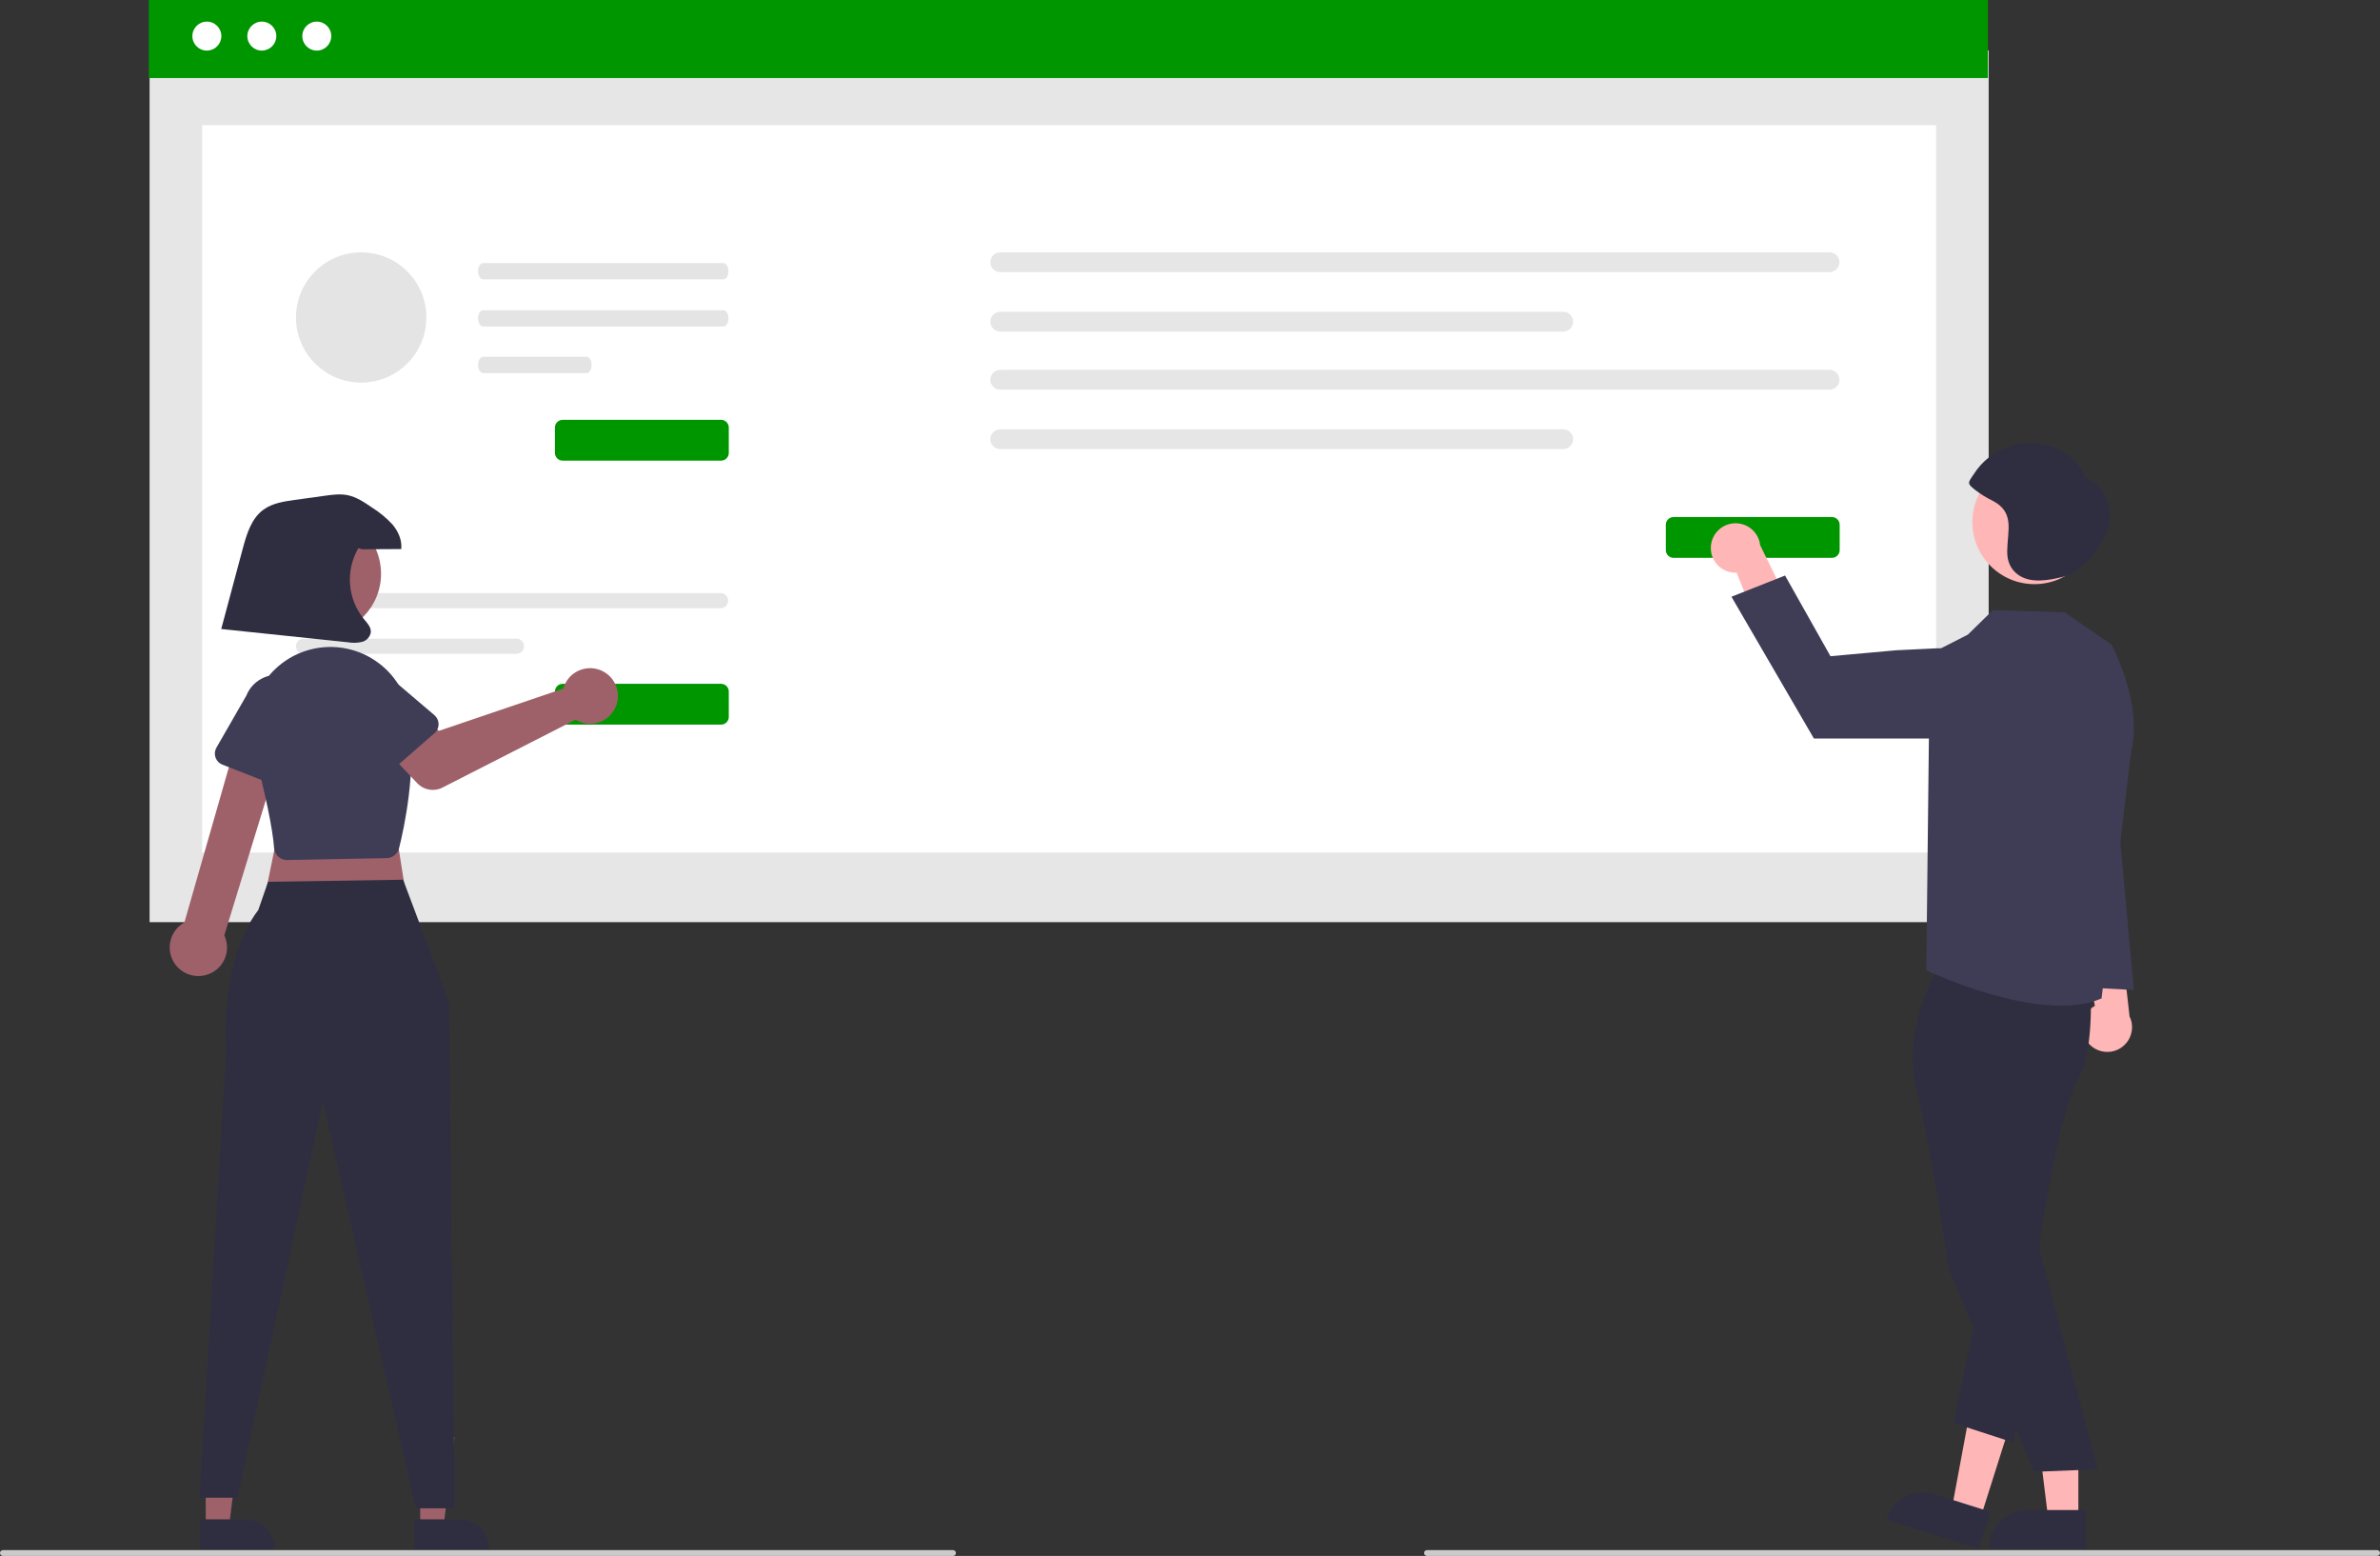
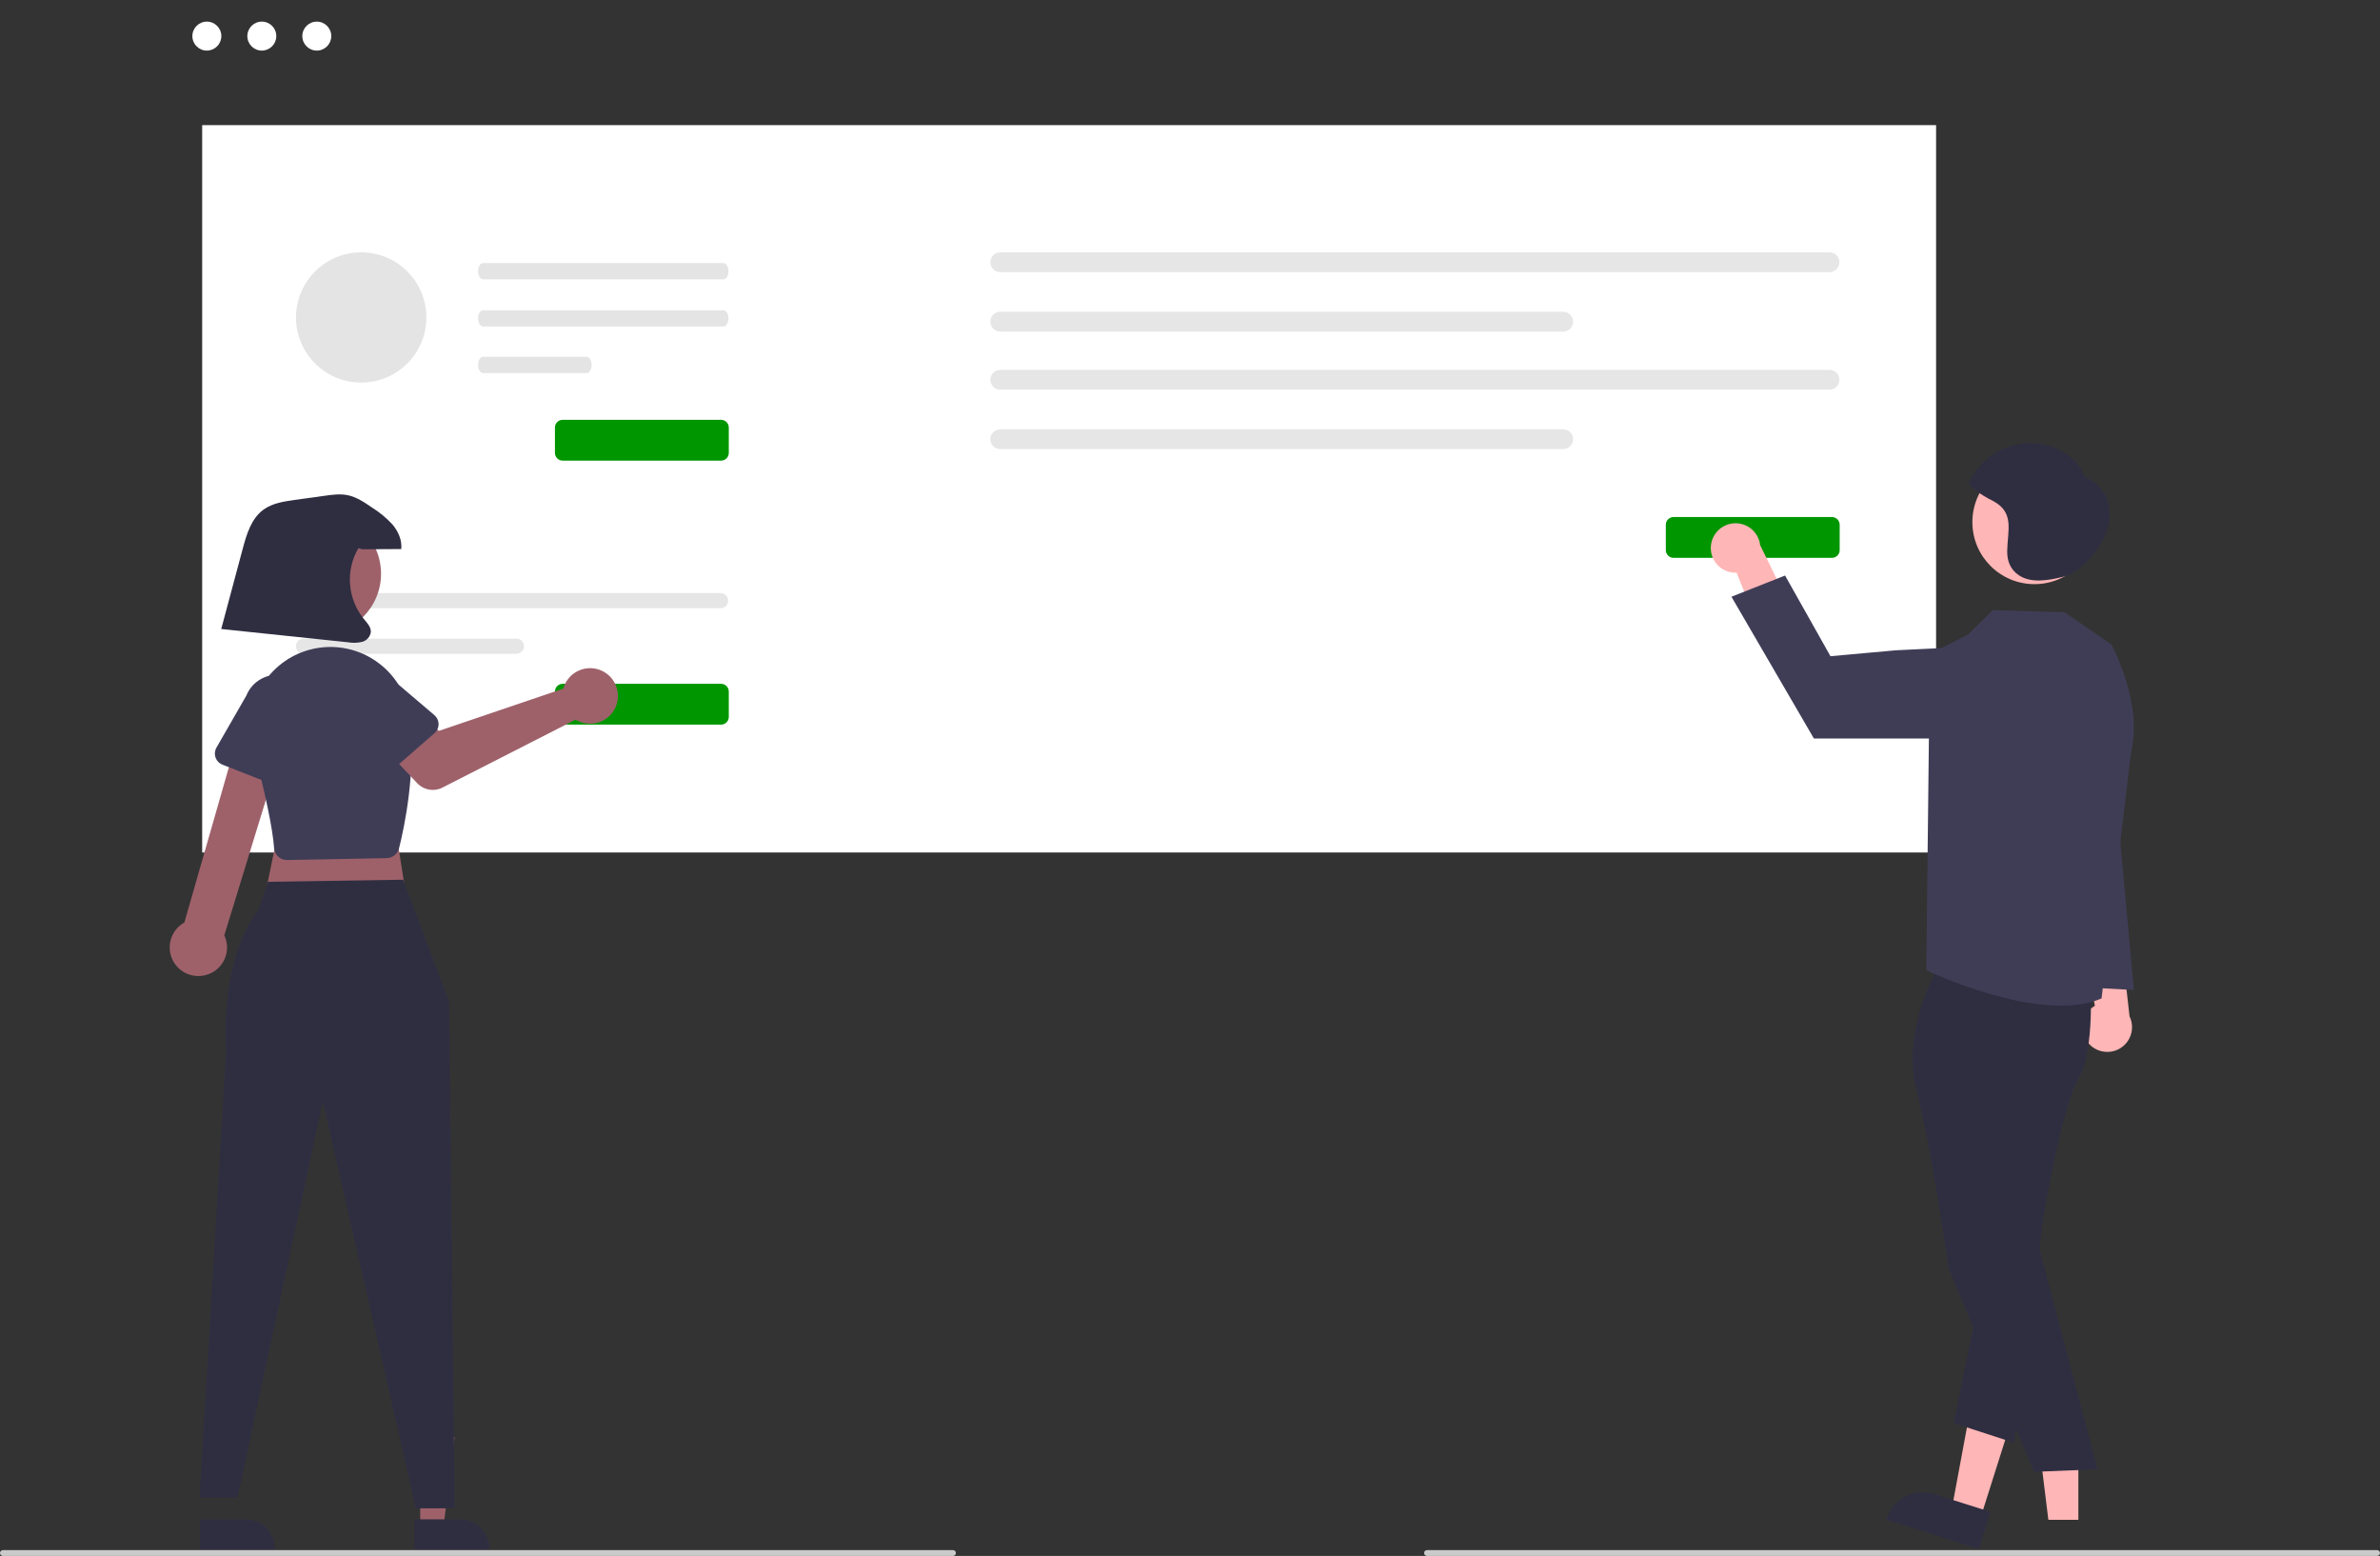
<svg xmlns="http://www.w3.org/2000/svg" id="_レイヤー_2" width="280" viewBox="0 0 280 183">
  <rect x="0" y="0" width="280" height="183" fill="#333333" stroke="none" />
  <defs>
    <style>.cls-1{fill:#cacaca;}.cls-2{fill:#2f2e41;}.cls-3{fill:#fff;}.cls-4{fill:#ffb6b6;}.cls-5{fill:#9e616a;}.cls-6{fill:#3f3d56;}.cls-7{fill:#e4e4e4;}.cls-8{fill:#009600;}.cls-9{fill:#e6e6e6;}</style>
  </defs>
  <g id="_レイヤー_1-2">
    <path class="cls-4" d="M245.672,122.662c-1.025-1.225-.861-3.049.366-4.072.131-.109.271-.206.419-.291l-1.895-10.098,4.928,2.068,1.044,9.272c.704,1.443.102,3.183-1.343,3.886-1.209.588-2.664.272-3.52-.765h0Z" />
-     <rect id="f38b076b-59d8-4a3a-9764-ba710fdc09c8" class="cls-9" x="17.598" y="5.924" width="216.364" height="102.534" />
    <rect id="a3e272cc-df3f-4d80-b321-62d216886f20" class="cls-3" x="23.785" y="14.717" width="203.99" height="85.548" />
-     <rect id="e835d13b-e721-4725-9202-bbf482b4bd3b" class="cls-8" x="17.506" width="216.364" height="9.18" />
    <circle id="be4979c6-1dab-43b6-a6ee-71cd46d62419" class="cls-3" cx="24.336" cy="4.246" r="1.704" />
    <circle id="b0ea5047-583b-4910-b1a7-8a4b76ab40b8" class="cls-3" cx="30.803" cy="4.246" r="1.704" />
    <circle id="f37d9a3e-ad35-4554-bb71-f31101cbe222" class="cls-3" cx="37.27" cy="4.246" r="1.704" />
-     <path id="bb164f67-fbc5-46a9-bc53-51bf316e72eb-919" class="cls-9" d="M35.715,69.755c-.494.002-.893.403-.891.896.002.491.4.888.891.89h49.055c.494-.002.893-.403.891-.896-.002-.491-.4-.888-.891-.89h-49.055Z" />
+     <path id="bb164f67-fbc5-46a9-bc53-51bf316e72eb-919" class="cls-9" d="M35.715,69.755c-.494.002-.893.403-.891.896.002.491.4.888.891.89h49.055c.494-.002.893-.403.891-.896-.002-.491-.4-.888-.891-.89h-49.055" />
    <path id="a443cdab-5007-48b4-8b70-6d9701024bb2-920" class="cls-9" d="M35.715,75.113c-.494.002-.893.403-.891.896.002.491.4.888.891.89h25.043c.494-.002.893-.403.891-.896-.002-.491-.4-.888-.891-.89h-25.043Z" />
    <path id="f7d6bd93-8cee-4d05-900c-0964279c7a84-921" class="cls-8" d="M84.831,85.227h-18.634c-.503,0-.91-.407-.91-.909v-2.982c0-.502.408-.909.91-.909h18.634c.503,0,.91.407.91.909v2.982c0,.502-.408.909-.91.909Z" />
    <path id="b9375ed9-a91c-4567-8040-b14da9424350-922" class="cls-8" d="M84.831,54.178h-18.634c-.503,0-.91-.407-.91-.909v-2.982c0-.502.408-.909.91-.909h18.634c.503,0,.91.407.91.909v2.982c0,.502-.408.909-.91.909Z" />
    <path id="e51c2c64-3ae5-421d-97d2-6993e1b4a0e1-923" class="cls-9" d="M117.675,29.678c-.644.001-1.166.524-1.164,1.167.001.642.522,1.162,1.164,1.163h97.562c.644-.001,1.166-.524,1.164-1.167-.001-.642-.522-1.162-1.164-1.163h-97.562Z" />
    <path id="bb6ebd78-ef21-4bf3-8138-c36b4f5ae8d3-924" class="cls-9" d="M117.675,36.668c-.644,0-1.166.522-1.166,1.165s.522,1.165,1.166,1.165h66.231c.644,0,1.166-.522,1.166-1.165s-.522-1.165-1.166-1.165h-66.231Z" />
    <path id="b0279cb1-e051-4fdd-8ff4-a6bdaa244cb4-925" class="cls-9" d="M117.675,43.501c-.644,0-1.166.522-1.166,1.165s.522,1.165,1.166,1.165h97.562c.644,0,1.166-.522,1.166-1.165s-.522-1.165-1.166-1.165h-97.562Z" />
    <path id="b8fe22d0-d29e-4fd2-8057-acce26acd380-926" class="cls-9" d="M117.675,50.491c-.644,0-1.166.522-1.166,1.165s.522,1.165,1.166,1.165h66.231c.644,0,1.166-.522,1.166-1.165s-.522-1.165-1.166-1.165h-66.231Z" />
    <path id="e1b0698e-7706-4223-aefd-57a6dfde5692-927" class="cls-8" d="M215.523,65.611h-18.634c-.503,0-.91-.407-.91-.909v-2.982c0-.502.408-.909.91-.909h18.634c.503,0,.91.407.91.909v2.982c0,.502-.408.909-.91.909Z" />
    <path id="f8f2501b-24d6-4bc5-9452-5f6747352c8d-928" class="cls-7" d="M56.842,30.94c-.331.001-.599.43-.598.959,0,.527.268.954.598.955h28.263c.331-.001.599-.43.598-.959,0-.527-.268-.954-.598-.955h-28.263Z" />
    <path id="bf240ba4-7ac6-4616-9791-82be96e2dade-929" class="cls-7" d="M56.842,36.486c-.331.001-.599.43-.598.959,0,.527.268.954.598.955h28.263c.331-.001.599-.43.598-.959,0-.527-.268-.954-.598-.955h-28.263Z" />
    <path id="a4452d36-433f-4f97-99ed-f04c2decb731-930" class="cls-7" d="M56.842,41.966c-.331.001-.599.43-.598.959,0,.527.268.954.598.955h12.162c.331-.001.599-.43.598-.959,0-.527-.268-.954-.598-.955h-12.162Z" />
    <ellipse class="cls-7" cx="42.492" cy="37.337" rx="7.669" ry="7.659" />
    <path class="cls-4" d="M201.297,64.094c-.205,1.583.914,3.033,2.499,3.238.169.022.34.029.51.021l3.833,9.534,3.045-4.388-4.107-8.381c-.183-1.595-1.626-2.74-3.223-2.557-1.336.153-2.394,1.2-2.558,2.533Z" />
    <polygon class="cls-4" points="244.513 178.753 240.984 178.753 239.305 165.158 244.514 165.158 244.513 178.753" />
-     <path class="cls-2" d="M245.413,182.17h-11.38v-.144c0-2.443,1.983-4.423,4.429-4.423h6.951s0,4.568,0,4.568Z" />
    <polygon class="cls-4" points="232.964 178.641 229.6 177.577 232.107 164.11 237.073 165.68 232.964 178.641" />
    <path class="cls-2" d="M232.79,182.17l-10.849-3.43.043-.137c.738-2.329,3.227-3.619,5.559-2.882h0s6.626,2.095,6.626,2.095l-1.38,4.354Z" />
    <path class="cls-2" d="M228.784,112.309s-5.236,8.211-3.386,15.54c1.85,7.329,3.865,21.416,3.865,21.416l10.033,23.846,7.479-.305-7.427-28.115.294-18.798s5.162-8.984,4.157-11.781c-1.005-2.797-15.015-1.804-15.015-1.804Z" />
    <path class="cls-2" d="M245.892,115.245s.644,8.146-1.371,11.596c-2.015,3.45-4.162,16.581-4.162,16.581l-3.425,26.261-7.094-2.306,6.049-29.423,4.755-23.144,5.248.435Z" />
    <path class="cls-6" d="M248.407,75.811l-5.535-3.8-8.423-.244-2.933,2.872-4.476,2.283-.415,37.191s13.405,6.417,20.616,3.319l3.469-28.972c1.439-5.75-2.303-12.65-2.303-12.65Z" />
    <path class="cls-6" d="M228.164,86.86h-14.764l-9.7-16.675,6.307-2.495,5.342,9.49,7.731-.699,4.827-.233c2.933-.142,5.425,2.118,5.567,5.047.015.302.003.604-.033.903h0c-.33,2.661-2.592,4.66-5.277,4.662Z" />
    <ellipse class="cls-4" cx="239.347" cy="61.41" rx="7.303" ry="7.294" />
    <path class="cls-2" d="M248.147,59.751c-.224-1.601-1.31-3.122-2.855-3.607-.613-1.779-2.238-3.089-4.034-3.66-3.419-1.089-7.144.268-9.058,3.299-.137.216-.56.746-.548,1.003.015.327.516.665.767.871.624.481,1.296.896,2.007,1.237,2.626,1.36,1.752,3.497,1.716,5.918-.017,1.177.376,2.182,1.381,2.854,1.45.97,3.525.584,5.103.195,1.79-.442,3.279-2.012,4.3-3.527.904-1.341,1.445-2.982,1.221-4.583Z" />
    <polygon class="cls-6" points="248.198 85.306 251.04 116.437 241.909 115.948 248.198 85.306" />
    <path class="cls-1" d="M279.658,183h-111.778c-.189,0-.342-.155-.341-.344,0-.188.153-.34.341-.341h111.778c.189,0,.342.154.342.343,0,.188-.153.341-.342.341Z" />
-     <polygon class="cls-5" points="24.205 179.587 26.942 179.587 28.244 169.042 24.204 169.042 24.205 179.587" />
    <path class="cls-2" d="M23.507,178.695h5.391s0,0,0,0c1.897,0,3.435,1.536,3.436,3.431v.111h-8.827s0-3.542,0-3.542Z" />
    <polygon class="cls-5" points="49.436 179.587 52.174 179.587 53.476 169.042 49.436 169.042 49.436 179.587" />
    <path class="cls-2" d="M48.738,178.695h5.391s0,0,0,0c1.897,0,3.435,1.536,3.436,3.431v.111h-8.827s0-3.542,0-3.542Z" />
    <polygon class="cls-5" points="46.131 94.872 47.917 106.244 30.948 106.467 33.18 95.541 46.131 94.872" />
    <path class="cls-2" d="M47.425,103.467l5.405,14.373.67,59.562h-4.577l-10.941-47.855-10.048,46.606h-4.466l3.126-52.404s-.922-10.518,3.796-16.725l1.148-3.313,15.887-.244Z" />
    <path class="cls-5" d="M24.241,114.672c1.785-.486,2.838-2.325,2.351-4.107-.052-.19-.12-.375-.205-.553l7.219-23.506-5.31-1.051-6.603,23.04c-1.624.905-2.207,2.954-1.301,4.576.758,1.358,2.349,2.019,3.848,1.601h0Z" />
    <path class="cls-6" d="M33.763,101.153c-.099,0-.198-.01-.295-.029h0c-.671-.134-1.171-.699-1.222-1.381-.168-2.295-1-6.29-2.472-11.875-1.315-5.022,1.695-10.157,6.723-11.471,2.823-.737,5.828-.125,8.137,1.657,2.011,1.538,3.305,3.83,3.584,6.344.732,6.436-.648,12.898-1.275,15.378-.169.665-.762,1.136-1.45,1.151l-11.698.225c-.011,0-.022,0-.033,0Z" />
    <path class="cls-5" d="M66.444,80.505c-.07.157-.128.32-.173.487l-14.642,4.969-2.829-2.468-4.288,3.777,4.583,4.856c.761.806,1.963,1.014,2.95.51l15.668-7.993c1.541.944,3.556.462,4.502-1.077.945-1.539.462-3.552-1.079-4.496-1.541-.944-3.556-.462-4.502,1.077-.071.115-.134.235-.19.358h0Z" />
    <path class="cls-6" d="M51.118,86.232l-5.338,4.656c-.584.509-1.47.449-1.98-.134-.045-.052-.087-.107-.124-.165l-3.818-5.937c-1.408-1.626-1.229-4.084.4-5.49,1.623-1.401,4.075-1.229,5.486.386l5.361,4.561c.59.502.66,1.387.158,1.976-.045.052-.093.101-.145.146h0Z" />
    <path class="cls-6" d="M32.763,92.524l-6.596-2.588c-.721-.283-1.076-1.096-.793-1.817.025-.064.055-.126.089-.186l3.519-6.119c.798-1.996,3.066-2.968,5.064-2.171,1.991.794,2.966,3.046,2.181,5.038l-1.585,6.853c-.175.754-.928,1.224-1.683,1.05-.067-.015-.133-.036-.197-.061h0Z" />
    <ellipse class="cls-5" cx="37.653" cy="67.483" rx="7.175" ry="7.166" />
    <path class="cls-1" d="M112.119,183H.341c-.189,0-.342-.155-.341-.344,0-.188.153-.34.341-.341h111.778c.189,0,.342.155.341.344,0,.188-.153.34-.341.341Z" />
    <path class="cls-2" d="M42.589,64.602c1.539-.009,3.079-.017,4.618-.026.109-1.048-.357-2.09-1.038-2.895-.717-.775-1.535-1.45-2.431-2.007-.883-.605-1.798-1.224-2.847-1.436-.88-.177-1.789-.054-2.678.069-1.179.164-2.358.327-3.537.491-1.294.18-2.648.383-3.699,1.158-1.421,1.048-1.965,2.885-2.422,4.589l-2.528,9.434,14.932,1.564c.54.093,1.093.077,1.627-.047.543-.136.953-.584,1.041-1.136.043-.608-.44-1.106-.832-1.573-1.916-2.371-2.168-5.677-.635-8.31l.429.125Z" />
  </g>
</svg>